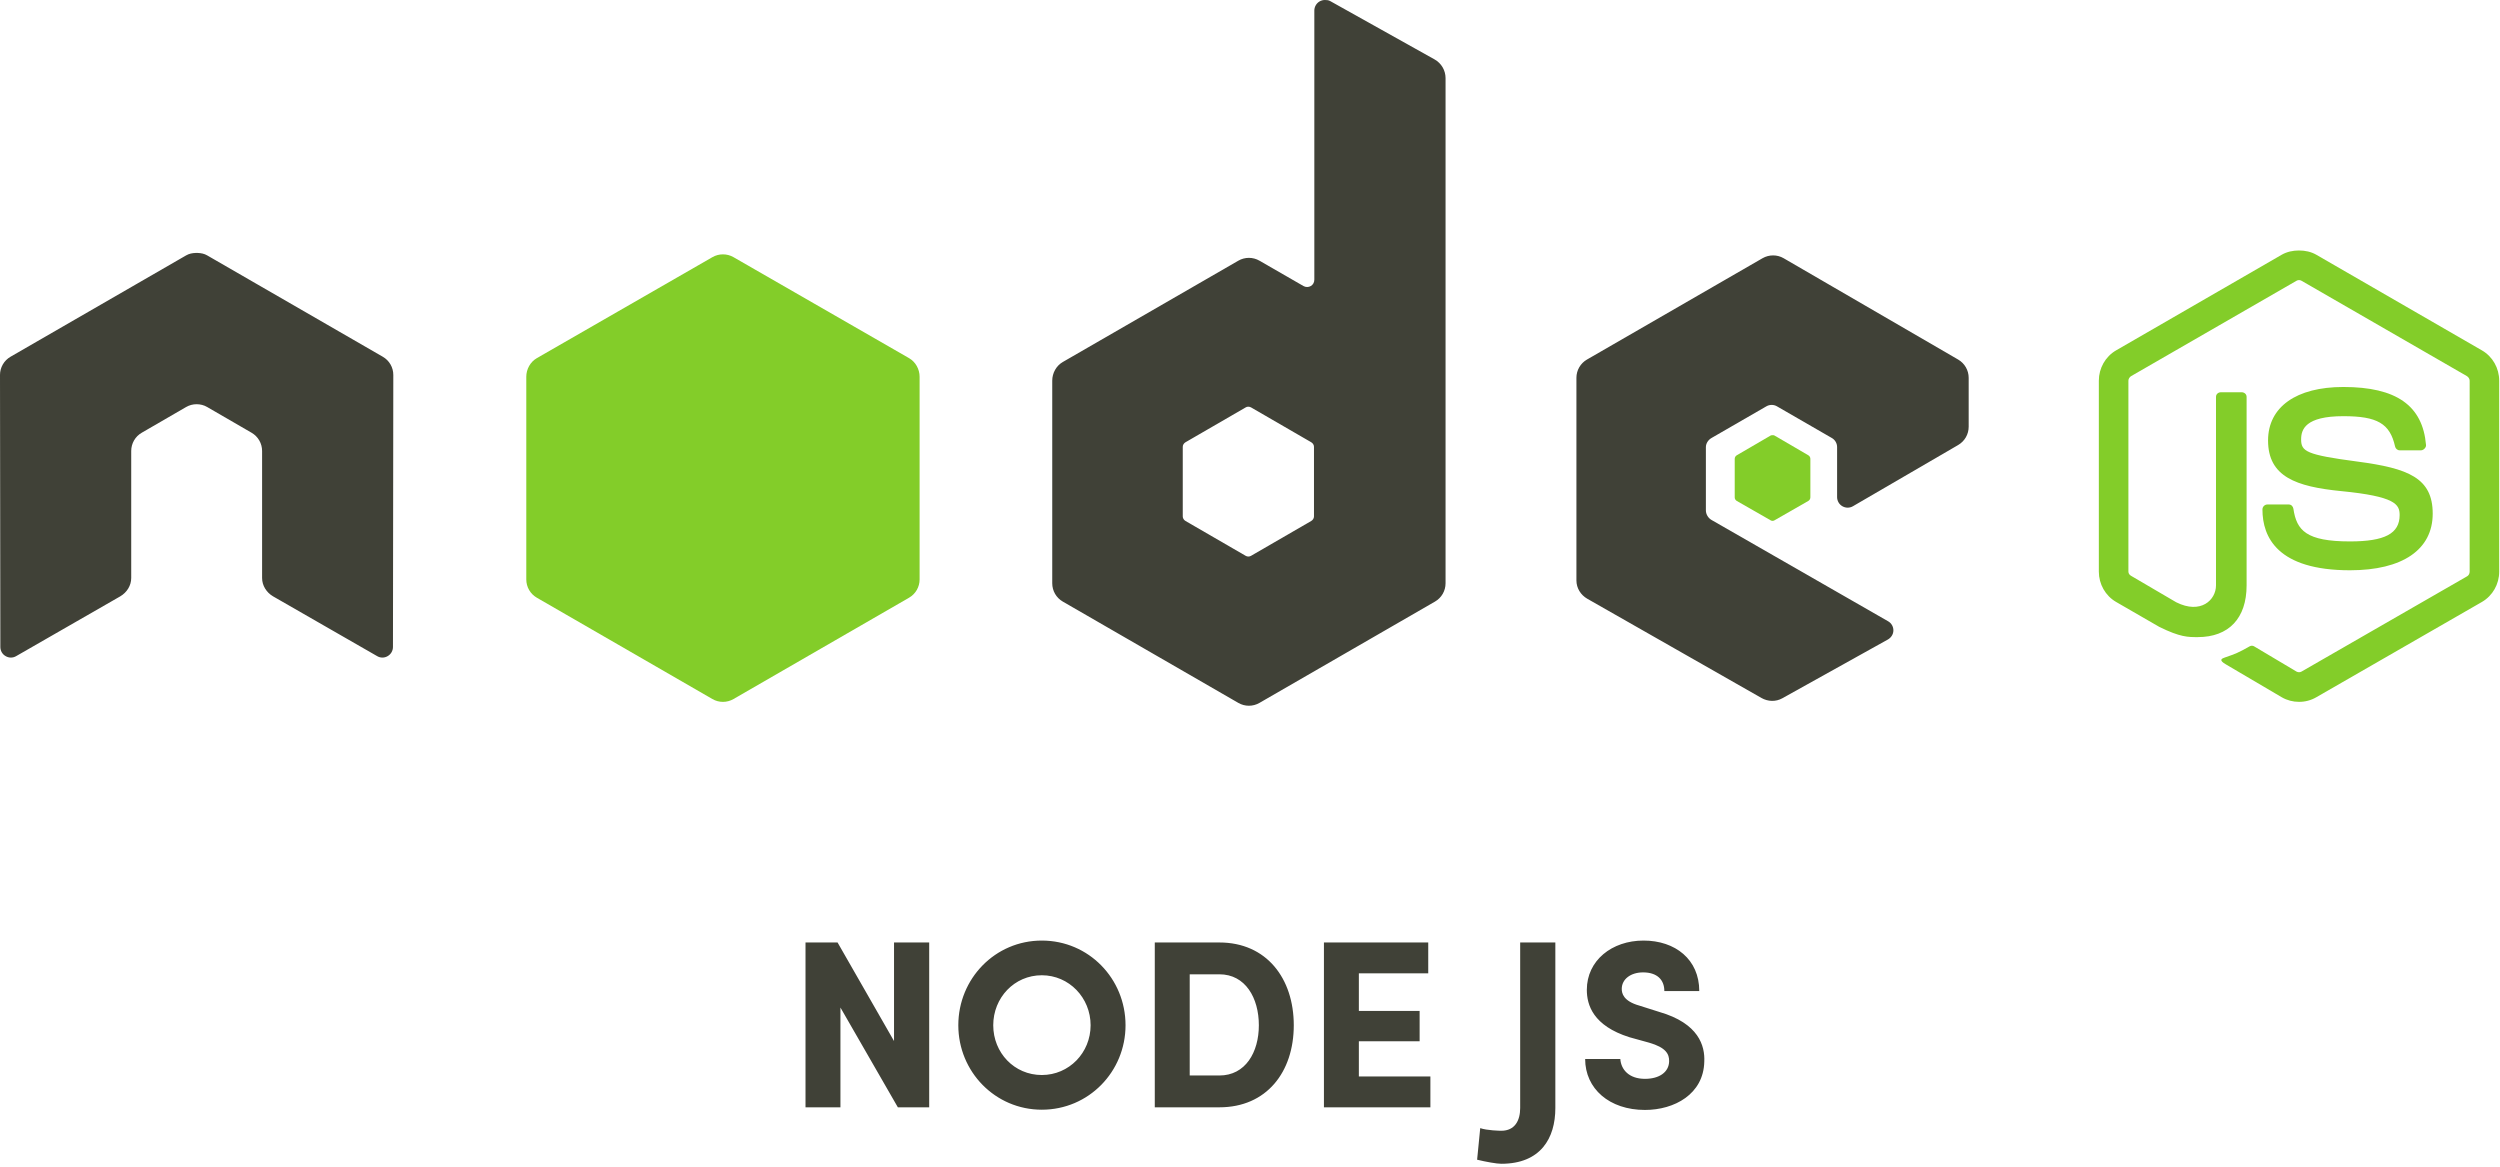
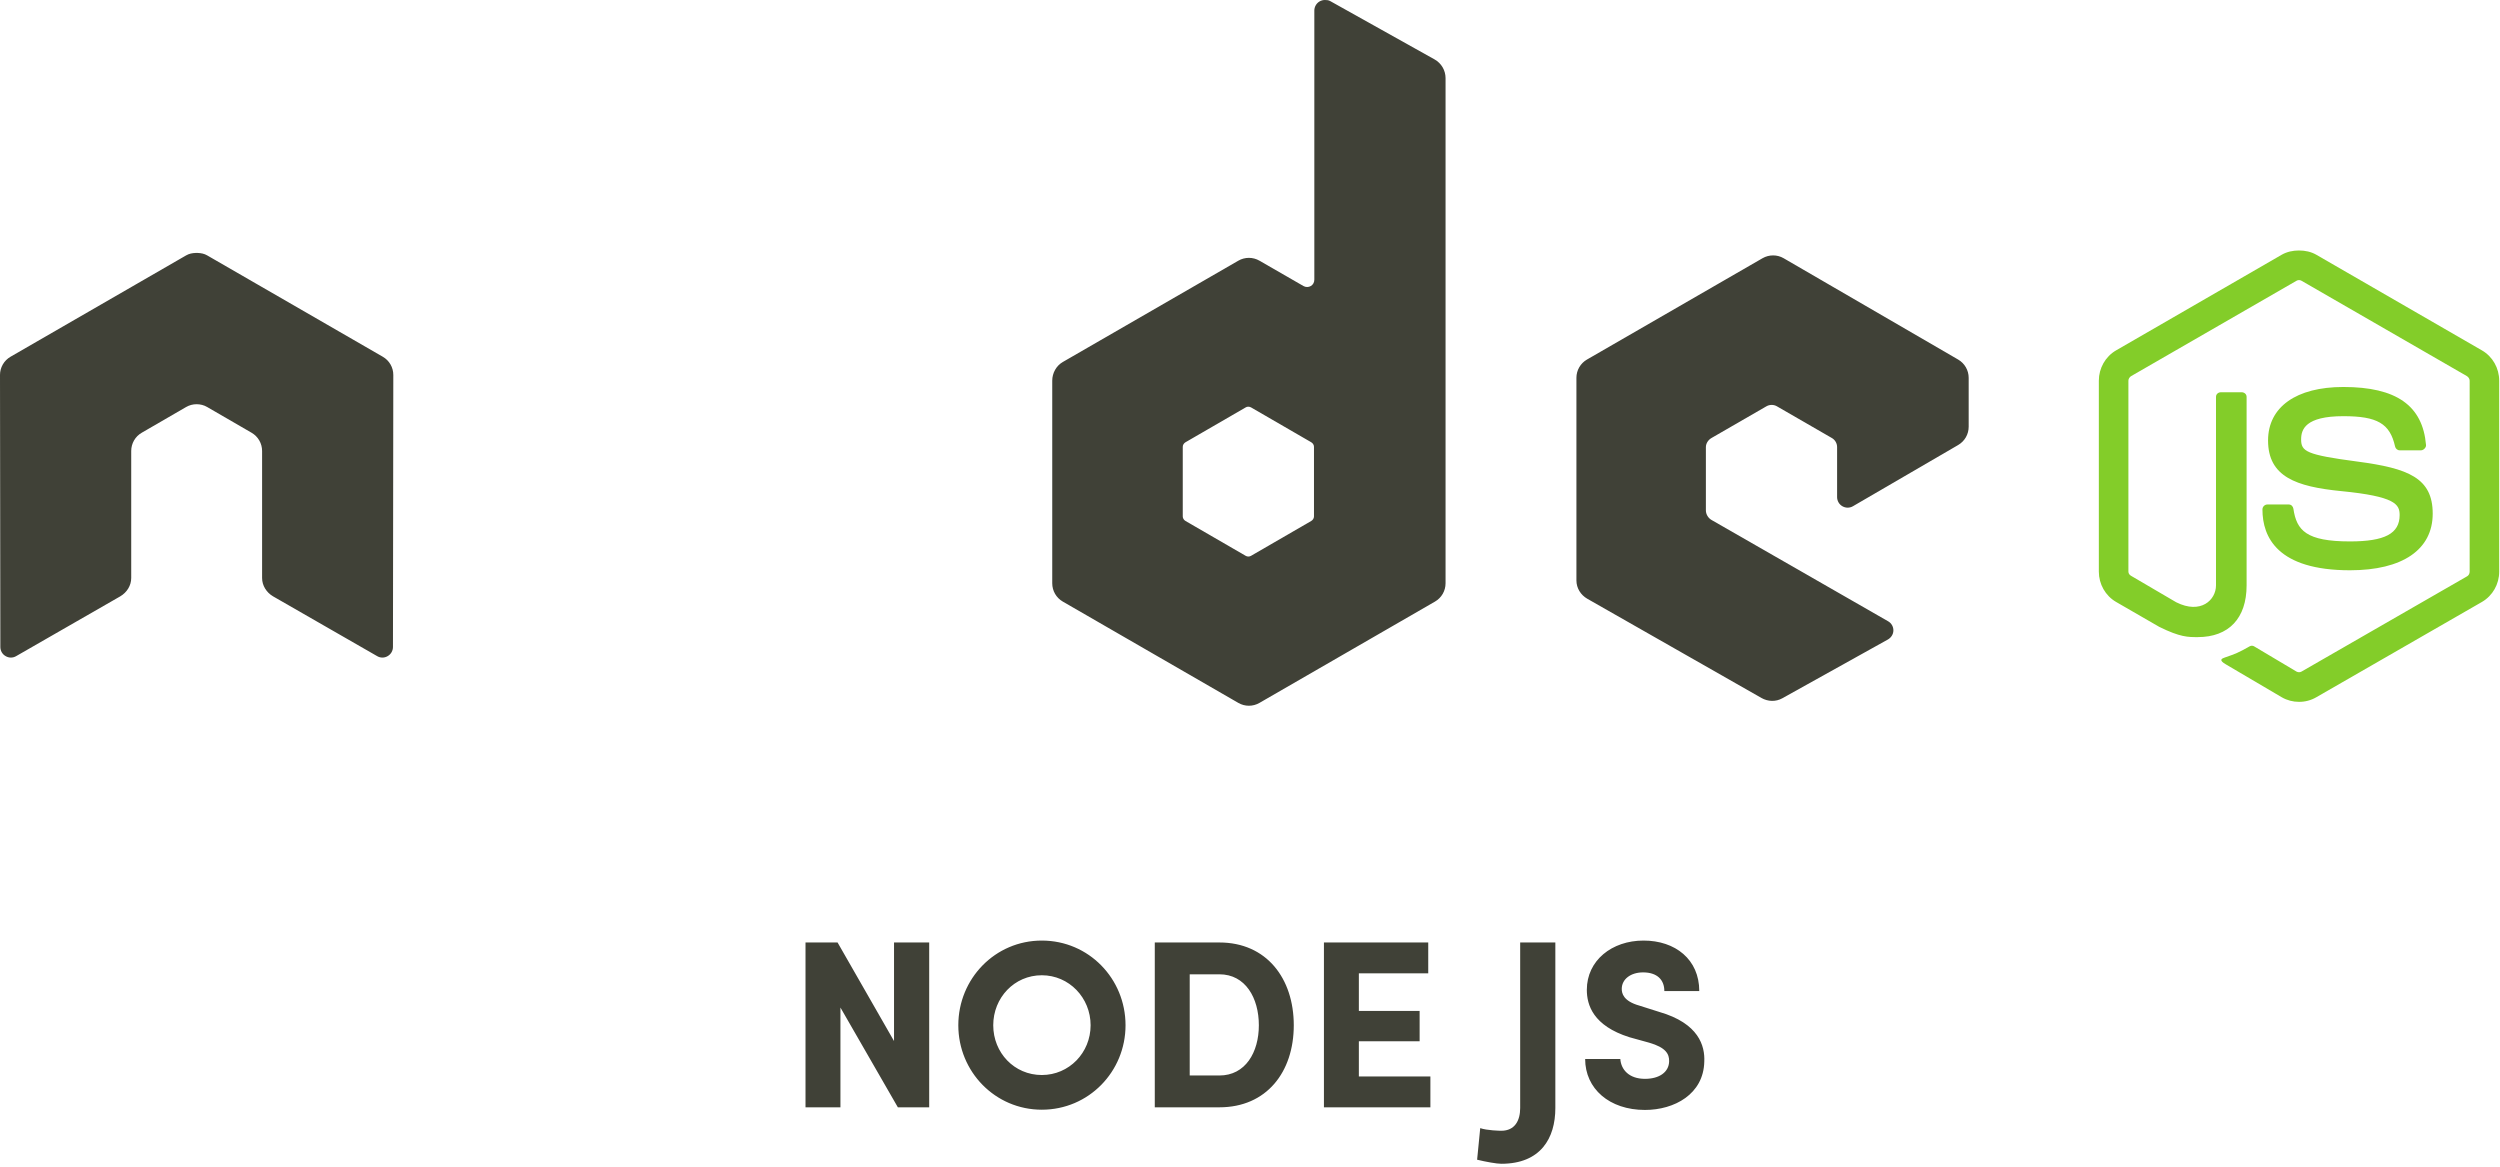
<svg xmlns="http://www.w3.org/2000/svg" width="1463" height="683" viewBox="0 0 1463 683" fill="none">
  <path d="M543.765 551.54V648H525.425L491.825 589.62V648H471.385V551.54H490.145L523.185 609.22V551.54H543.765ZM581.244 599.98C581.244 616.08 593.564 629.1 609.664 629.1C625.624 629.1 638.224 616.08 638.224 599.98C638.224 583.88 625.624 570.72 609.664 570.72C593.564 570.72 581.244 583.88 581.244 599.98ZM560.804 599.98C560.804 572.68 582.364 550.42 609.664 550.42C637.104 550.42 658.664 572.68 658.664 599.98C658.664 627.14 637.104 649.4 609.664 649.4C582.364 649.4 560.804 627.14 560.804 599.98ZM696.219 570.16V629.38H713.579C728.839 629.38 736.679 615.8 736.679 599.98C736.679 584.02 728.839 570.16 713.579 570.16H696.219ZM713.579 648H675.779V551.54H713.579C741.159 551.54 757.119 572.54 757.119 599.98C757.119 627.42 741.159 648 713.579 648ZM774.764 648V551.54H835.804V569.6H795.204V591.58H830.764V609.36H795.204V629.94H837.064V648H774.764ZM864.408 678.66L866.228 660.18C870.148 661.58 877.848 661.72 878.548 661.72C886.528 661.72 889.608 655.7 889.608 648.42V551.54H910.188V648.42C910.188 666.06 901.648 681.04 878.548 681.04C875.888 681.04 869.588 679.92 864.408 678.66ZM927.631 619.72H948.211C948.631 625.88 953.251 631.34 962.631 631.34C971.031 631.34 976.631 627.42 976.771 621.12C976.911 616.78 974.811 613 965.151 610.2L953.531 606.98C932.251 600.26 928.611 588.08 928.611 579.26C928.611 562.04 943.311 550.42 961.791 550.42C980.411 550.42 994.411 561.48 994.411 579.96H973.971C973.971 573.38 969.771 569.04 961.511 569.04C954.371 569.04 949.051 572.96 949.051 578.7C949.051 581.22 949.891 585.84 959.411 588.5L970.891 592.14C994.271 598.86 997.771 612.16 997.351 621.26C996.931 640.3 979.851 649.54 962.631 649.54C941.771 649.54 927.631 637.08 927.631 619.72Z" fill="#404137" />
  <path d="M1345.38 146.582C1341.82 146.582 1338.36 147.317 1335.3 149.051L1238.33 205.048C1232.06 208.665 1228.24 215.492 1228.24 222.757V334.547C1228.24 341.806 1232.06 348.625 1238.33 352.25L1263.65 366.869C1275.96 372.932 1280.49 372.838 1286.09 372.838C1304.31 372.838 1314.71 361.784 1314.71 342.576V232.225C1314.71 230.666 1313.36 229.55 1311.83 229.55H1299.68C1298.12 229.55 1296.8 230.666 1296.8 232.225V342.576C1296.8 351.088 1287.93 359.652 1273.54 352.456L1247.18 337.016C1246.25 336.51 1245.54 335.614 1245.54 334.547V222.754C1245.54 221.695 1246.24 220.617 1247.18 220.079L1343.94 164.291C1344.38 164.035 1344.88 163.901 1345.38 163.901C1345.89 163.901 1346.39 164.035 1346.83 164.291L1443.59 220.082C1444.51 220.637 1445.24 221.664 1445.24 222.76V334.55C1445.24 335.617 1444.7 336.71 1443.79 337.225L1346.83 393.016C1346 393.511 1344.85 393.511 1343.94 393.016L1319.03 378.194C1318.65 377.988 1318.23 377.881 1317.8 377.881C1317.37 377.881 1316.94 377.988 1316.56 378.194C1309.69 382.091 1308.39 382.543 1301.94 384.781C1300.36 385.336 1297.94 386.197 1302.77 388.901L1335.3 408.044C1338.36 409.813 1341.85 410.737 1345.39 410.722C1348.93 410.744 1352.41 409.82 1355.47 408.046L1452.44 352.253C1458.72 348.605 1462.53 341.809 1462.53 334.55V222.757C1462.53 215.495 1458.72 208.679 1452.44 205.054L1355.47 149.057C1352.43 147.32 1348.95 146.585 1345.39 146.585L1345.38 146.582Z" fill="#83CD29" />
  <path d="M1371.33 226.463C1343.71 226.463 1327.27 238.214 1327.27 257.757C1327.27 278.954 1343.59 284.78 1370.09 287.401C1401.8 290.506 1404.27 295.161 1404.27 301.402C1404.27 312.226 1395.64 316.841 1375.24 316.841C1349.61 316.841 1343.98 310.443 1342.09 297.696C1341.87 296.328 1340.82 295.224 1339.42 295.224H1326.86C1325.31 295.224 1323.98 296.557 1323.98 298.108C1323.98 314.427 1332.85 333.723 1375.24 333.723C1405.92 333.723 1423.62 321.68 1423.62 300.578C1423.62 279.661 1409.32 274.044 1379.56 270.11C1349.49 266.13 1346.62 264.181 1346.62 257.139C1346.62 251.325 1349.05 243.548 1371.33 243.548C1391.22 243.548 1398.58 247.84 1401.59 261.257C1401.85 262.516 1402.96 263.52 1404.27 263.52H1416.83C1417.6 263.52 1418.35 263.045 1418.88 262.49C1419.41 261.898 1419.78 261.231 1419.71 260.433C1417.76 237.33 1402.36 226.463 1371.33 226.463Z" fill="#83CD29" />
  <path d="M775.323 0.001C774.239 0.002 773.174 0.285 772.233 0.823C771.297 1.37 770.521 2.151 769.979 3.09C769.438 4.029 769.15 5.092 769.145 6.176V163.671C769.145 165.216 768.427 166.601 767.088 167.376C766.432 167.758 765.686 167.96 764.926 167.96C764.167 167.96 763.421 167.758 762.764 167.376L737.029 152.554C735.152 151.468 733.022 150.896 730.853 150.896C728.684 150.896 726.554 151.468 724.677 152.554L621.946 211.844C618.106 214.062 615.771 218.322 615.771 222.757V341.34C615.771 345.77 618.109 349.827 621.946 352.045L724.677 411.338C726.553 412.426 728.684 413 730.853 413C733.023 413 735.153 412.426 737.029 411.338L839.76 352.045C841.641 350.962 843.203 349.402 844.288 347.523C845.372 345.643 845.942 343.51 845.938 341.34V45.706C845.935 43.485 845.343 41.304 844.222 39.387C843.101 37.47 841.491 35.884 839.557 34.792L778.41 0.617C777.452 0.081 776.387 -0.013 775.323 0.001ZM114.465 148.025C112.508 148.102 110.666 148.445 108.909 149.464L6.175 208.757C4.293 209.838 2.731 211.398 1.646 213.278C0.562 215.157 -0.006 217.291 5.17774e-05 219.461L0.206 378.607C0.206 380.818 1.348 382.876 3.293 383.957C4.226 384.518 5.294 384.814 6.382 384.814C7.471 384.814 8.538 384.518 9.471 383.957L70.409 348.96C74.269 346.665 76.79 342.677 76.79 338.253V263.932C76.79 259.497 79.122 255.428 82.968 253.225L108.906 238.197C110.781 237.107 112.914 236.538 115.084 236.549C117.201 236.549 119.376 237.078 121.258 238.197L147.199 253.225C149.083 254.305 150.647 255.865 151.732 257.746C152.817 259.626 153.385 261.761 153.377 263.932V338.25C153.377 342.674 155.924 346.691 159.758 348.957L220.696 383.957C221.629 384.518 222.697 384.814 223.785 384.814C224.873 384.814 225.941 384.518 226.874 383.957C227.813 383.414 228.592 382.633 229.135 381.694C229.677 380.754 229.963 379.689 229.964 378.604L230.164 219.461C230.176 217.29 229.611 215.154 228.526 213.273C227.441 211.392 225.875 209.833 223.989 208.757L121.258 149.464C119.521 148.445 117.673 148.105 115.702 148.025H114.465ZM1037.61 149.464C1035.46 149.464 1033.36 150.008 1031.43 151.112L928.7 210.405C926.819 211.487 925.257 213.047 924.172 214.926C923.087 216.806 922.518 218.939 922.522 221.109V339.692C922.522 344.153 925.034 348.193 928.903 350.399L1030.81 408.456C1034.58 410.602 1039.17 410.765 1042.96 408.656L1104.72 374.277C1106.68 373.19 1108.01 371.158 1108.01 368.927C1108.03 367.84 1107.74 366.77 1107.2 365.828C1106.66 364.887 1105.87 364.108 1104.93 363.573L1001.58 304.28C999.644 303.176 998.285 300.941 998.285 298.72V261.666C998.285 259.448 999.658 257.417 1001.58 256.312L1033.69 237.782C1034.63 237.239 1035.7 236.953 1036.78 236.953C1037.87 236.953 1038.93 237.239 1039.87 237.782L1071.98 256.312C1072.93 256.853 1073.71 257.632 1074.25 258.572C1074.79 259.512 1075.08 260.578 1075.07 261.663V290.898C1075.07 291.982 1075.36 293.049 1075.9 293.989C1076.44 294.928 1077.22 295.708 1078.16 296.248C1080.09 297.361 1082.42 297.364 1084.34 296.248L1145.9 260.433C1147.77 259.346 1149.33 257.785 1150.42 255.906C1151.5 254.027 1152.07 251.895 1152.07 249.726V221.112C1152.07 216.691 1149.73 212.625 1145.9 210.405L1043.78 151.112C1041.91 150.026 1039.77 149.456 1037.61 149.464ZM730.44 237.991C730.978 237.991 731.607 238.123 732.088 238.4L767.294 258.782C768.25 259.334 768.942 260.356 768.942 261.457V302.22C768.942 303.327 768.255 304.346 767.294 304.898L732.088 325.28C731.618 325.548 731.086 325.689 730.544 325.689C730.003 325.689 729.471 325.548 729 325.28L693.797 304.898C692.839 304.343 692.149 303.327 692.149 302.22V261.457C692.149 260.353 692.842 259.34 693.797 258.782L729 238.403C729.433 238.134 729.933 237.992 730.443 237.994L730.44 237.991Z" fill="#404137" />
-   <path d="M423.068 148.848C420.928 148.848 418.81 149.391 416.893 150.496L314.162 209.583C310.319 211.795 307.984 216.064 307.984 220.493V339.076C307.984 343.511 310.322 347.563 314.162 349.783L416.893 409.073C418.769 410.163 420.9 410.737 423.069 410.737C425.239 410.737 427.37 410.163 429.246 409.073L531.977 349.783C533.857 348.7 535.419 347.139 536.503 345.259C537.587 343.379 538.156 341.246 538.151 339.076V220.493C538.151 216.058 535.816 211.795 531.977 209.583L429.246 150.496C427.368 149.411 425.236 148.843 423.068 148.848ZM1037.4 254.669C1036.99 254.669 1036.53 254.669 1036.16 254.875L1016.4 266.403C1016.03 266.608 1015.72 266.906 1015.51 267.268C1015.29 267.63 1015.17 268.042 1015.16 268.464V291.108C1015.16 291.961 1015.66 292.742 1016.4 293.168L1036.16 304.491C1036.9 304.92 1037.69 304.92 1038.43 304.491L1058.19 293.166C1058.56 292.96 1058.86 292.662 1059.08 292.301C1059.3 291.94 1059.42 291.529 1059.43 291.108V268.461C1059.42 268.04 1059.3 267.629 1059.08 267.268C1058.86 266.907 1058.56 266.609 1058.19 266.403L1038.43 254.872C1038.06 254.658 1037.81 254.669 1037.4 254.669Z" fill="#83CD29" />
</svg>